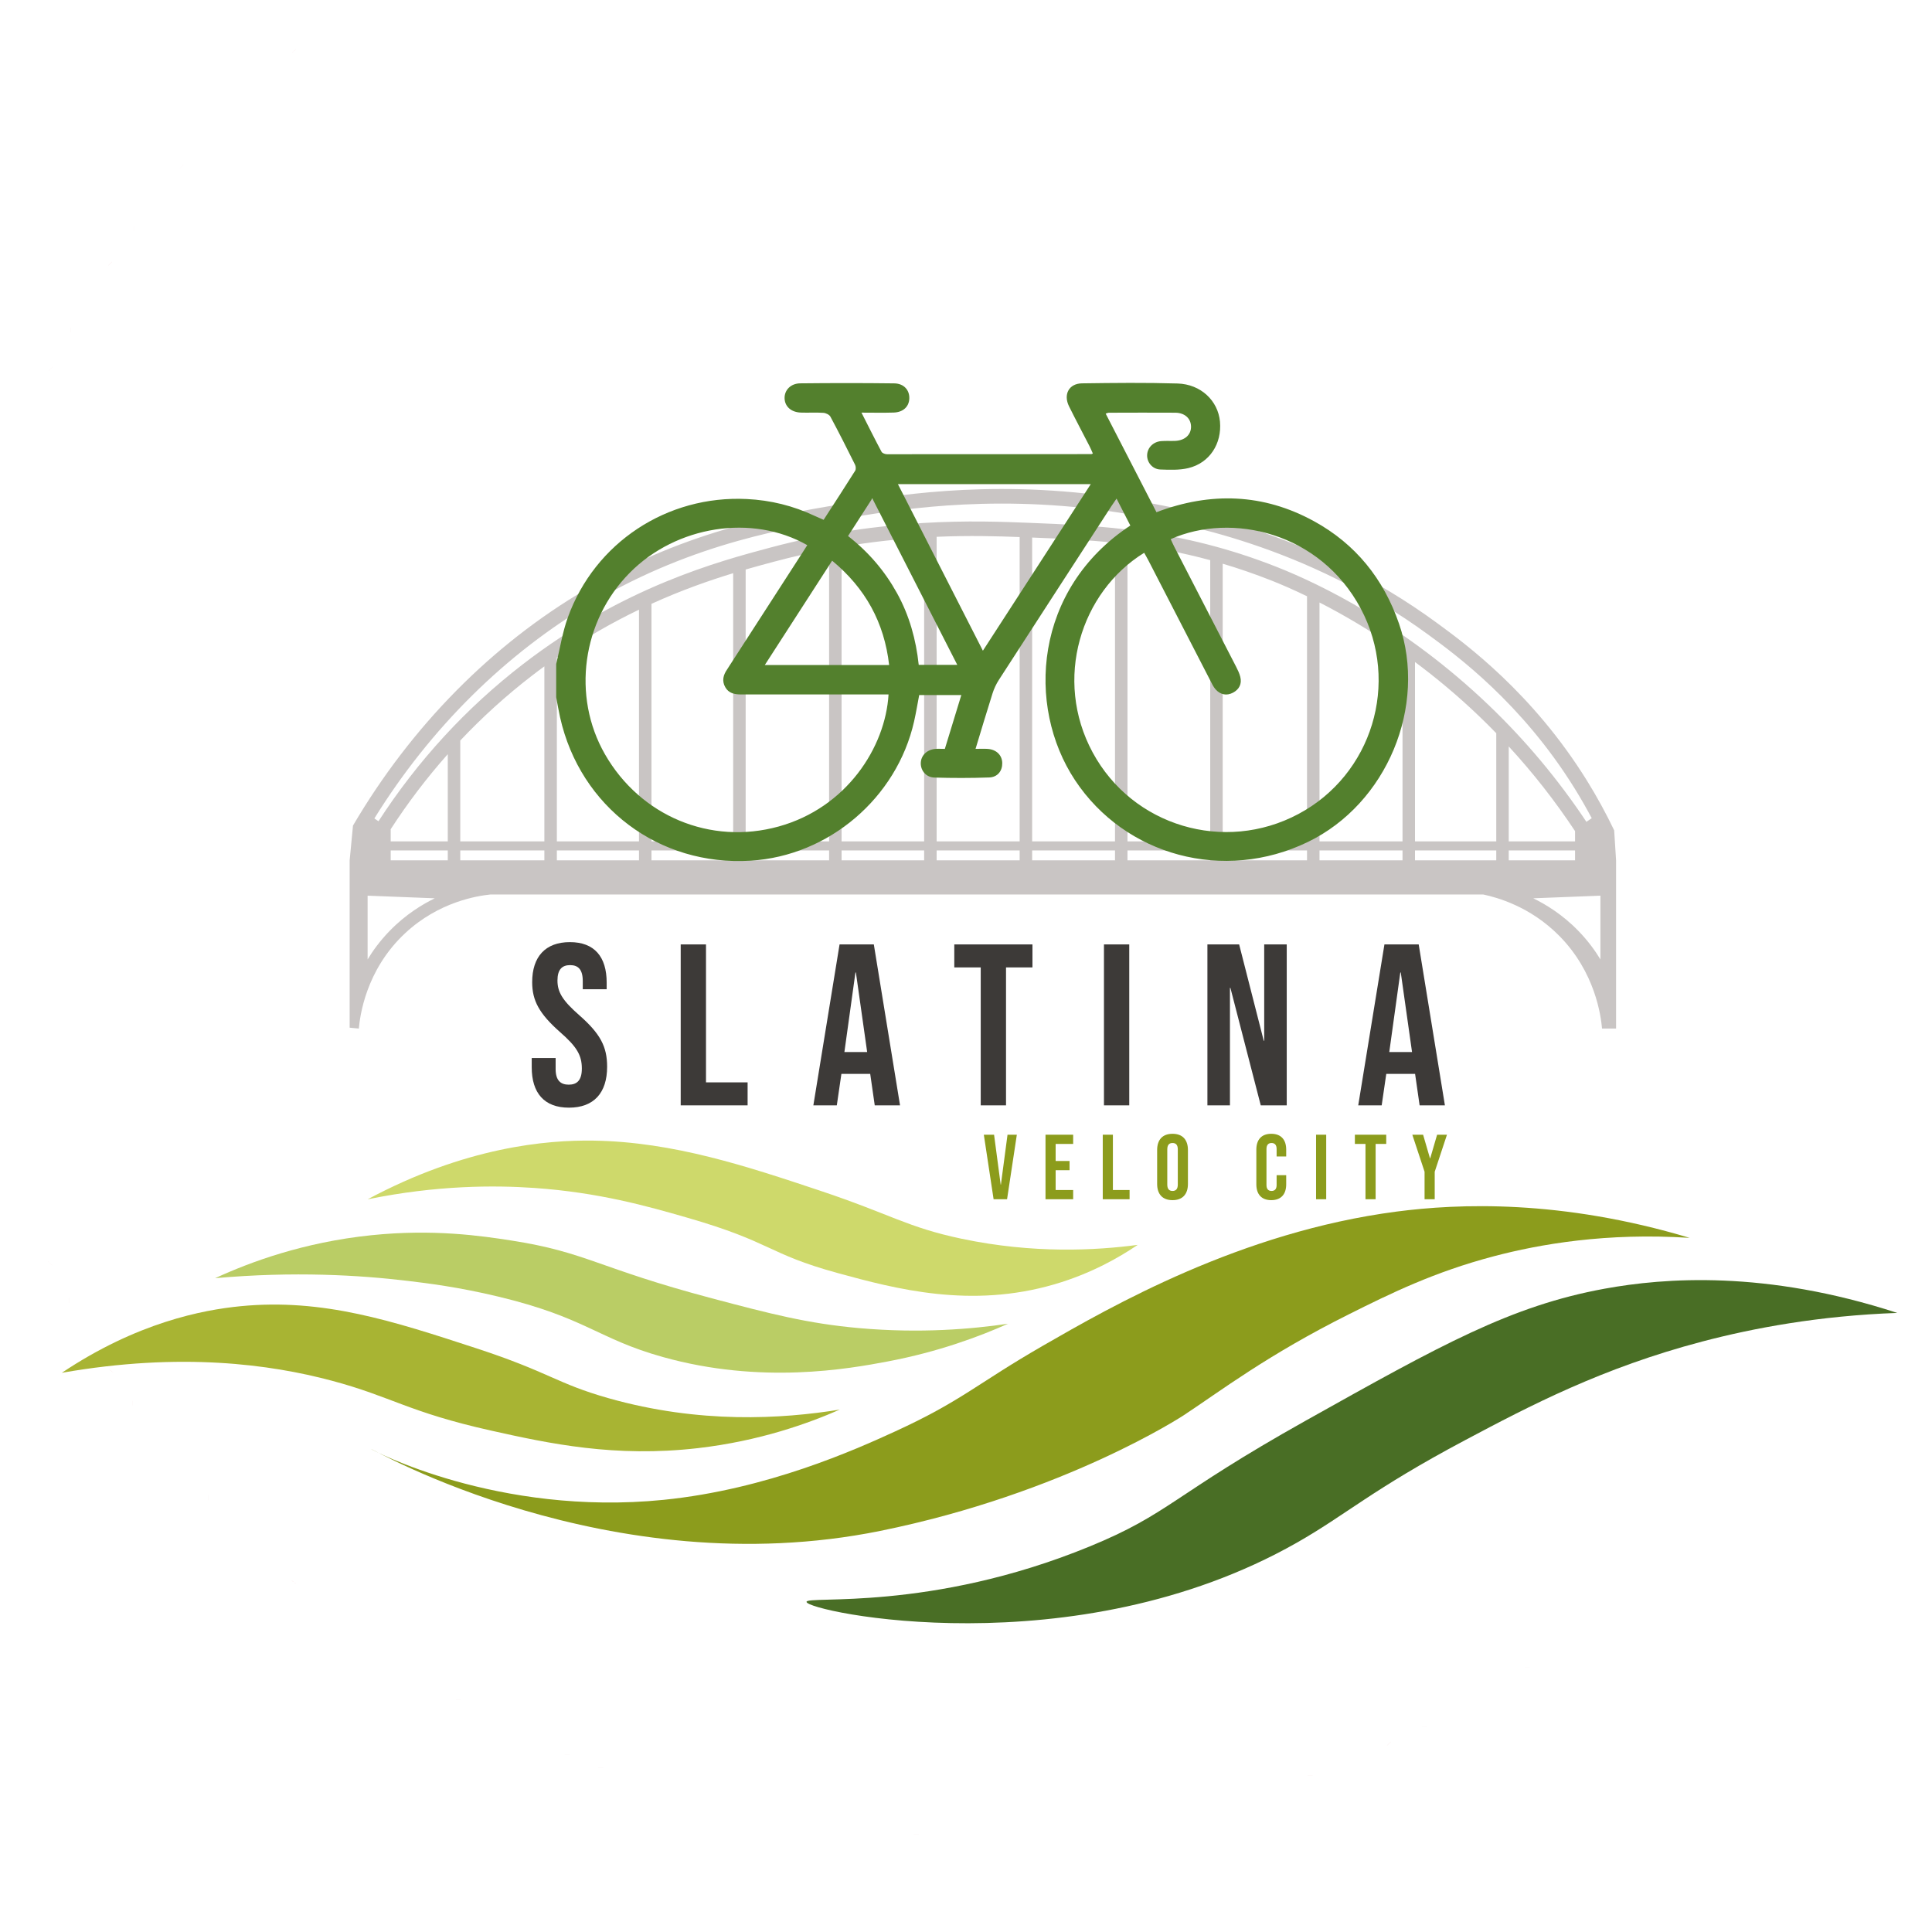
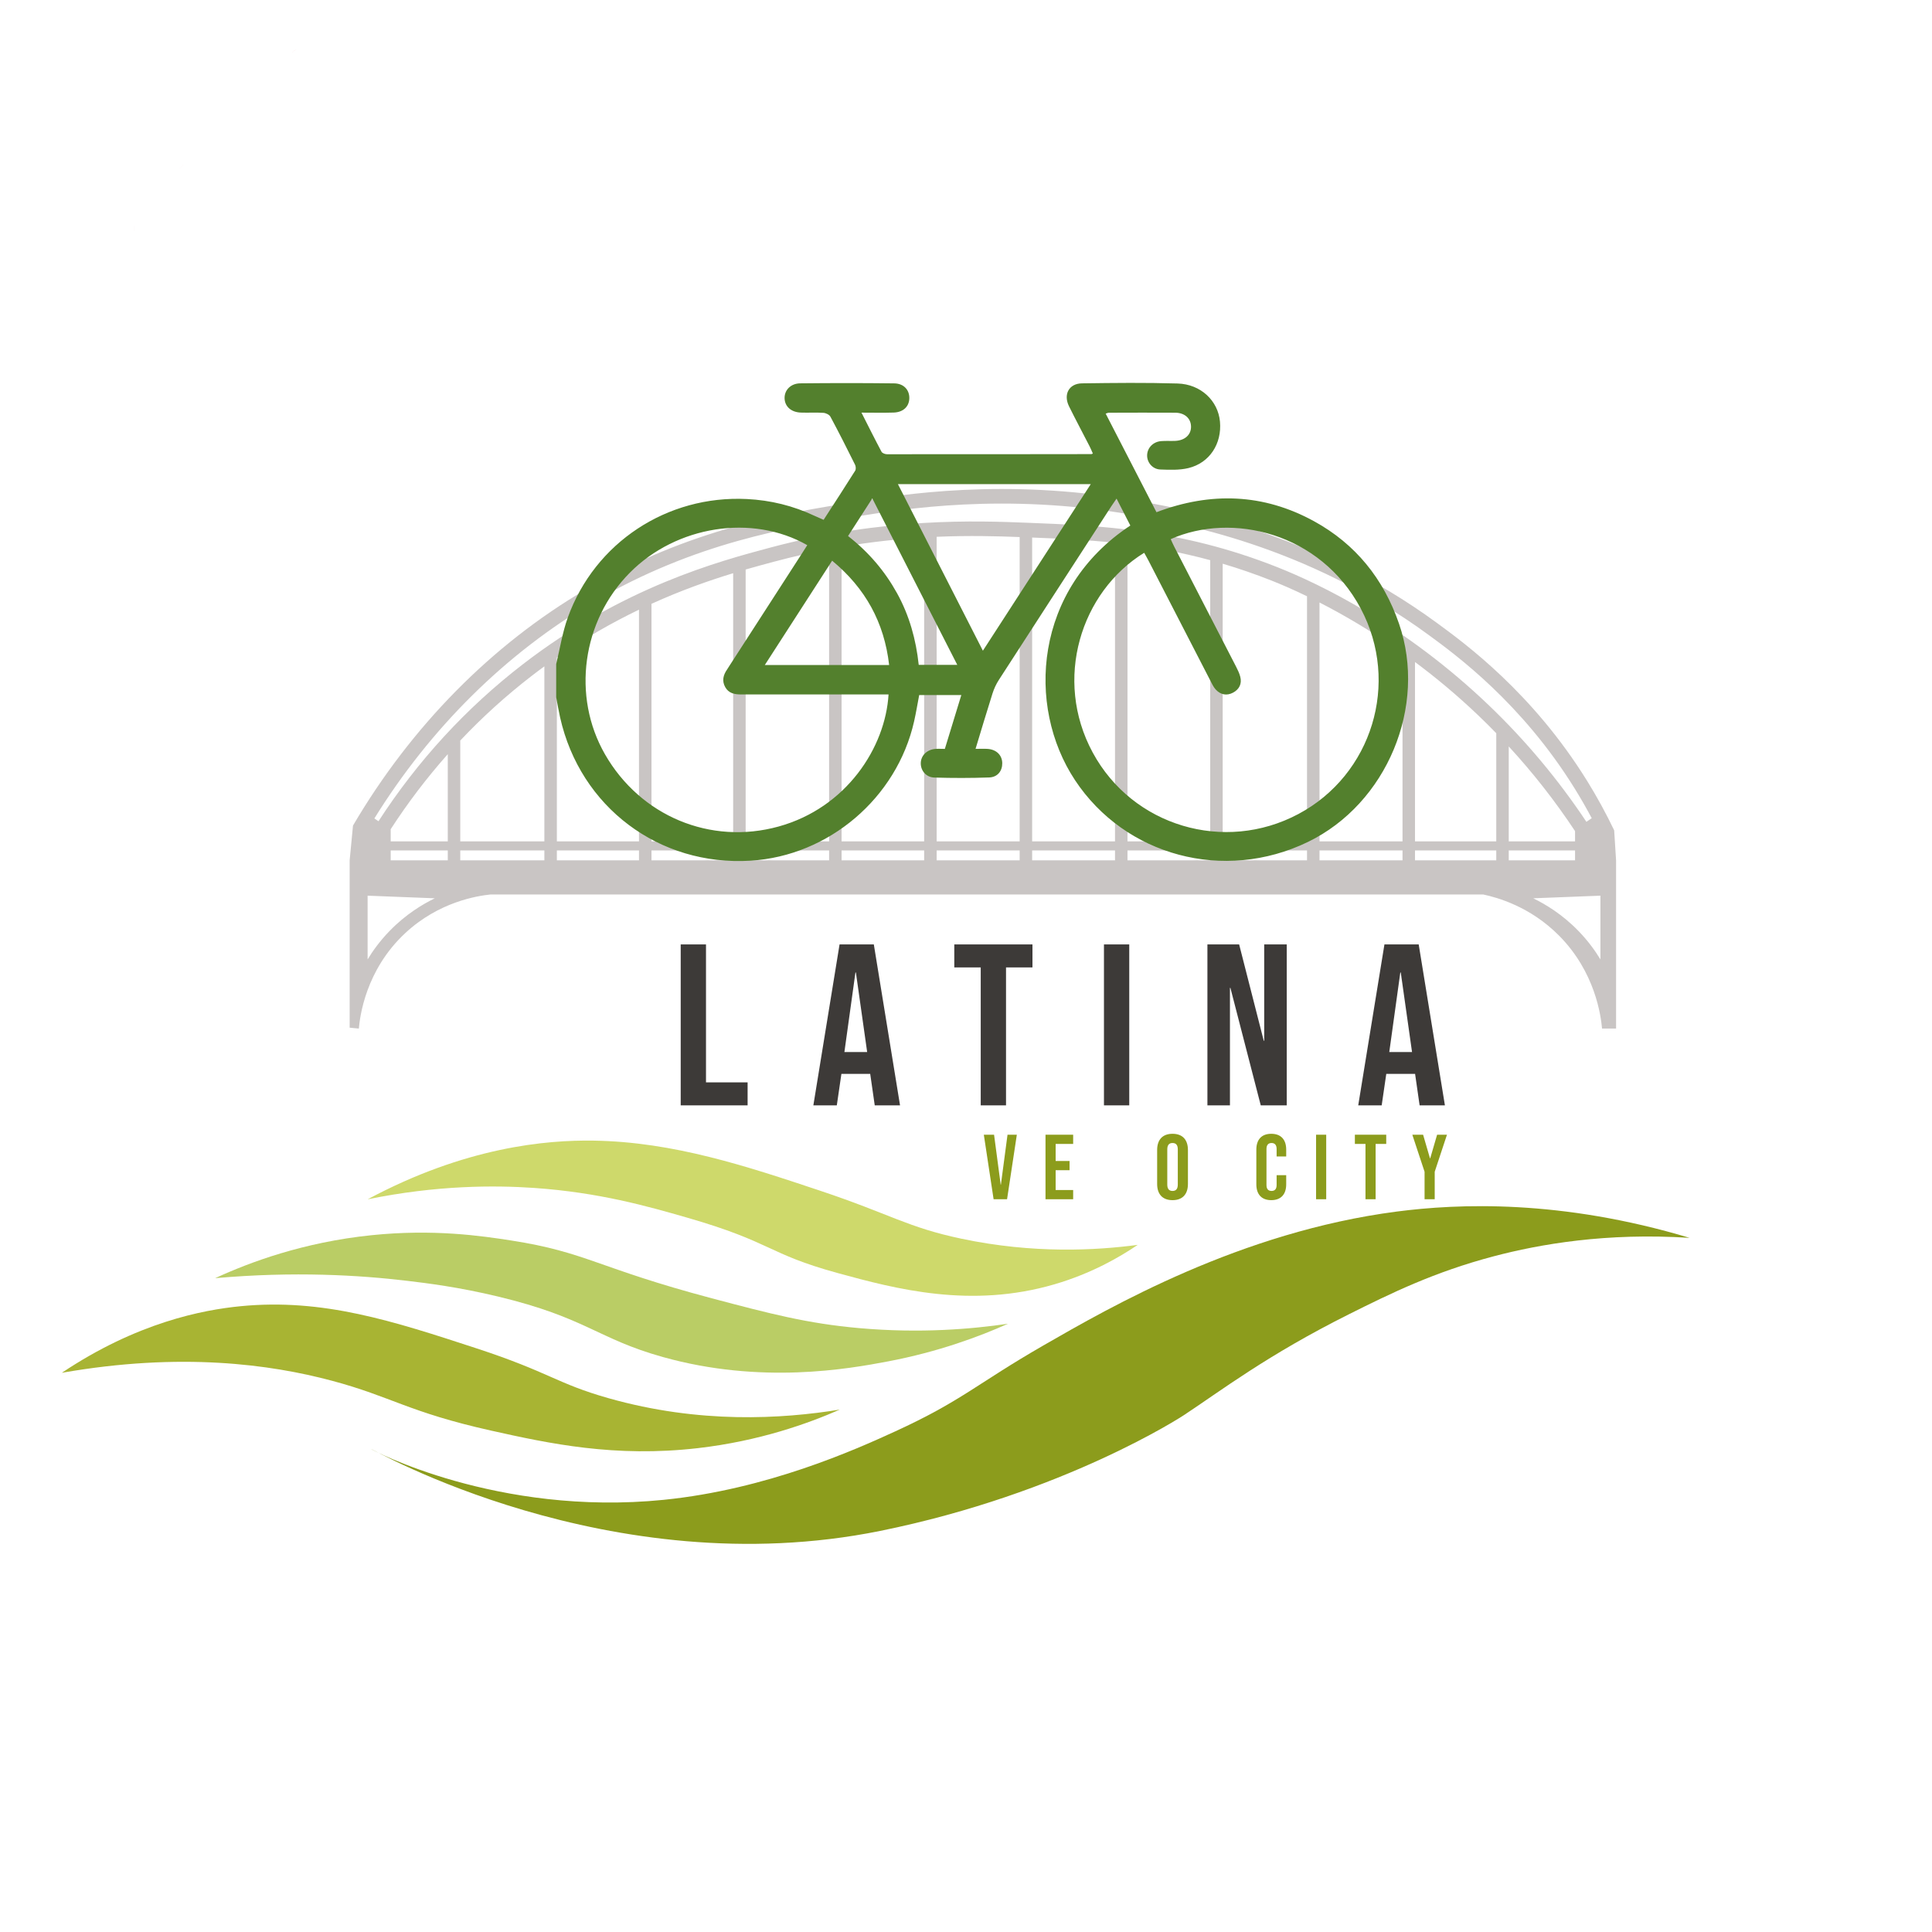
<svg xmlns="http://www.w3.org/2000/svg" id="Layer_1" viewBox="0 0 512 512">
  <defs>
    <style>.cls-1{clip-path:url(#clippath);}.cls-2,.cls-3{fill:none;}.cls-2,.cls-4,.cls-5,.cls-6,.cls-7,.cls-8,.cls-9,.cls-10,.cls-11{stroke-width:0px;}.cls-12{clip-path:url(#clippath-1);}.cls-13{clip-path:url(#clippath-4);}.cls-14{clip-path:url(#clippath-3);}.cls-15{clip-path:url(#clippath-2);}.cls-3{stroke:#de3847;stroke-miterlimit:10;stroke-width:1.364px;}.cls-4{fill:#496e25;}.cls-5{fill:#53802d;}.cls-6{fill:#3d3a38;}.cls-7{fill:#c9c5c4;}.cls-8{fill:#a8b433;}.cls-9{fill:#ced96b;}.cls-10{fill:#8c9c1c;}.cls-11{fill:#bacd65;}</style>
    <clipPath id="clippath">
      <rect class="cls-2" x="-311.458" y="-572.482" width="1134.917" height="1604.931" />
    </clipPath>
    <clipPath id="clippath-1">
-       <rect class="cls-2" x="-311.458" y="-572.483" width="1134.917" height="1604.932" />
-     </clipPath>
+       </clipPath>
    <clipPath id="clippath-2">
      <rect class="cls-2" x="-311.458" y="-572.483" width="1134.917" height="1604.932" />
    </clipPath>
    <clipPath id="clippath-3">
      <rect class="cls-2" x="92.661" y="129.587" width="335.615" height="142.991" />
    </clipPath>
    <clipPath id="clippath-4">
      <rect class="cls-2" x="92.661" y="129.587" width="335.615" height="142.991" />
    </clipPath>
  </defs>
  <g class="cls-1">
    <line class="cls-3" x1="35.49" y1="60.585" x2="35.486" y2="60.585" />
    <line class="cls-3" x1="48.102" y1="44.166" x2="48.098" y2="44.162" />
    <line class="cls-3" x1="77.934" y1="13.49" x2="77.93" y2="13.485" />
    <g class="cls-12">
      <line class="cls-3" x1="404.742" y1="441.778" x2="404.742" y2="441.774" />
      <line class="cls-3" x1="377.489" y1="457.578" x2="377.489" y2="457.574" />
      <line class="cls-3" x1="368.078" y1="462.094" x2="368.073" y2="462.09" />
      <line class="cls-3" x1="347.208" y1="470.597" x2="347.208" y2="470.591" />
      <line class="cls-3" x1="242.813" y1="486.069" x2="242.813" y2="486.064" />
      <line class="cls-3" x1="159.203" y1="468.518" x2="159.203" y2="468.514" />
      <line class="cls-3" x1="150.31" y1="464.912" x2="150.31" y2="464.908" />
      <line class="cls-3" x1="121.474" y1="450.553" x2="121.474" y2="450.549" />
      <line class="cls-3" x1="77.843" y1="419.258" x2="77.839" y2="419.263" />
-       <line class="cls-3" x1="55.209" y1="396.879" x2="55.205" y2="396.879" />
      <line class="cls-3" x1="35.203" y1="371.836" x2="35.199" y2="371.836" />
      <line class="cls-3" x1="29.424" y1="363.292" x2="29.42" y2="363.297" />
      <line class="cls-3" x1="18.343" y1="344.623" x2="18.339" y2="344.623" />
      <line class="cls-3" x1="13.297" y1="334.784" x2="13.293" y2="334.788" />
      <line class="cls-3" x1="13.447" y1="97.727" x2="13.443" y2="97.723" />
      <line class="cls-3" x1="18.707" y1="87.529" x2="18.703" y2="87.529" />
      <line class="cls-3" x1="29.205" y1="69.865" x2="29.201" y2="69.861" />
    </g>
-     <path class="cls-6" d="m140.912,282.817v-2.437h6.336v2.924c0,3.046,1.341,4.143,3.473,4.143s3.474-1.097,3.474-4.265c0-3.534-1.341-5.788-5.728-9.627-5.605-4.935-7.434-8.408-7.434-13.282,0-6.702,3.474-10.602,9.992-10.602s9.749,3.899,9.749,10.724v1.767h-6.337v-2.193c0-3.046-1.218-4.204-3.351-4.204s-3.352,1.158-3.352,4.083c0,3.107,1.401,5.361,5.788,9.2,5.605,4.935,7.373,8.347,7.373,13.648,0,6.946-3.534,10.845-10.114,10.845s-9.87-3.899-9.87-10.724Z" />
    <path class="cls-6" d="m180.393,250.282h6.702v36.557h11.028v6.093h-17.73v-42.65Z" />
    <path class="cls-6" d="m222.494,250.282h9.078l6.946,42.65h-6.702l-1.219-8.469v.122h-7.616l-1.218,8.347h-6.215l6.945-42.65Zm7.312,28.515l-2.985-21.082h-.122l-2.925,21.082h6.032Z" />
    <path class="cls-6" d="m259.904,256.375h-7.007v-6.093h20.715v6.093h-7.006v36.557h-6.702v-36.557Z" />
    <path class="cls-6" d="m292.561,250.282h6.702v42.65h-6.702v-42.65Z" />
    <path class="cls-6" d="m319.978,250.282h8.408l6.52,25.529h.122v-25.529h5.971v42.65h-6.885l-8.043-31.134h-.122v31.134h-5.971v-42.65Z" />
    <path class="cls-6" d="m366.892,250.282h9.078l6.946,42.65h-6.702l-1.219-8.469v.122h-7.616l-1.218,8.347h-6.215l6.945-42.65Zm7.312,28.515l-2.985-21.082h-.122l-2.925,21.082h6.032Z" />
    <path class="cls-10" d="m260.725,300.71h2.712l1.759,13.265h.049l1.759-13.265h2.468l-2.59,17.101h-3.566l-2.59-17.101Z" />
    <path class="cls-10" d="m277.07,300.71h7.328v2.443h-4.642v4.52h3.689v2.443h-3.689v5.252h4.642v2.443h-7.328v-17.101Z" />
-     <path class="cls-10" d="m292.241,300.71h2.687v14.658h4.422v2.443h-7.108v-17.101Z" />
    <path class="cls-10" d="m306.655,313.755v-8.99c0-2.736,1.44-4.299,4.079-4.299s4.08,1.563,4.08,4.299v8.99c0,2.736-1.441,4.299-4.08,4.299s-4.079-1.563-4.079-4.299Zm5.472.171v-9.332c0-1.222-.537-1.686-1.393-1.686s-1.393.464-1.393,1.686v9.332c0,1.221.538,1.686,1.393,1.686s1.393-.464,1.393-1.686Z" />
    <path class="cls-10" d="m332.942,313.853v-9.186c0-2.638,1.367-4.202,3.957-4.202s3.958,1.563,3.958,4.202v1.808h-2.541v-1.979c0-1.124-.537-1.588-1.344-1.588s-1.344.464-1.344,1.588v9.552c0,1.124.538,1.563,1.344,1.563s1.344-.44,1.344-1.563v-2.614h2.541v2.418c0,2.638-1.368,4.202-3.958,4.202s-3.957-1.563-3.957-4.202Z" />
    <path class="cls-10" d="m348.772,300.71h2.687v17.101h-2.687v-17.101Z" />
    <path class="cls-10" d="m361.867,303.152h-2.81v-2.443h8.307v2.443h-2.81v14.658h-2.688v-14.658Z" />
    <path class="cls-10" d="m377.526,310.53l-3.249-9.82h2.858l1.832,6.278h.049l1.832-6.278h2.614l-3.249,9.82v7.28h-2.688v-7.28Z" />
    <g class="cls-15">
      <g class="cls-14">
        <g class="cls-13">
          <path class="cls-7" d="m418.319,246.729c2.565,2.646,4.443,5.275,5.807,7.521v-16.887c-5.933.232-11.867.464-17.801.696,3.229,1.573,7.699,4.238,11.994,8.671m9.958-18.728v44.578h-3.719c-.309-3.393-1.792-14.937-11.375-24.612-7.689-7.762-16.46-10.14-20.085-10.914H129.926c-3.438.369-13.586,1.91-22.519,10.217-10.571,9.826-12.031,22.243-12.309,25.309-.809-.078-1.623-.155-2.436-.232v-44.346l.886-9.221c15.437-26.298,36.775-47.932,61.714-62.563,27.539-16.163,52.716-20.201,71.098-23.152,12.904-2.069,39.747-6.375,73.844-.537,12.917,2.209,47.222,8.083,80.688,32.618,7.561,5.543,25.267,18.52,39.661,41.713,2.637,4.246,5.065,8.684,7.22,13.185l.504,7.956Zm-7.866-10.212l1.414-.96c-1.433-2.696-2.955-5.35-4.56-7.933-14-22.552-31.282-35.225-38.661-40.63-32.728-23.993-66.384-29.758-79.05-31.927-33.468-5.733-59.886-1.491-72.581.546-18.077,2.9-42.84,6.874-69.757,22.665-23.147,13.582-43.126,33.351-58.007,57.345l1.091.74c10.384-16.023,23.224-29.994,38.197-41.549,26.635-20.561,52.043-27.34,65.692-30.986,30.191-8.056,54.875-7.084,68.138-6.561,18.966.745,40.462,1.592,66.106,11.74,11.361,4.497,33.755,15.232,56.116,36.62,9.713,9.29,18.402,19.674,25.862,30.891m-3.009,7.579h-17.569v2.633h17.569v-2.633Zm0-2.4v-2.719c-5.252-7.935-11.131-15.446-17.571-22.434v25.153h17.571Zm-20.88,2.4h-21.534v2.633h21.534v-2.633Zm0-2.4v-28.658c-1.519-1.569-3.068-3.106-4.647-4.616-5.674-5.425-11.38-10.158-16.886-14.254v47.529h21.533Zm-24.842,2.4h-21.998v2.633h21.998v-2.633Zm0-2.4v-49.933c-8.153-5.787-15.747-10.171-21.999-13.371v63.305h21.999Zm-25.308,2.4h-22.348v2.633h22.348v-2.633Zm0-2.4v-64.956c-3.884-1.878-7.084-3.237-9.357-4.137-4.476-1.769-8.799-3.252-12.991-4.488v73.581h22.348Zm-25.654,2.4h-21.925v2.633h21.925v-2.633Zm0-2.4v-74.518c-7.688-2.087-14.945-3.388-21.925-4.233v78.751h21.925Zm-25.23,2.4h-21.96v2.633h21.96v-2.633Zm0-2.4v-79.128c-7.556-.791-14.808-1.105-21.96-1.387v80.515h21.96Zm-25.271,2.4h-21.996v2.633h21.996v-2.633Zm0-2.4v-80.646c-5.921-.224-13.322-.441-21.996-.065v80.711h21.996Zm-25.307,2.4h-21.883v2.633h21.883v-2.633Zm0-2.4v-80.538c-6.638.391-13.958,1.146-21.883,2.506v78.032h21.883Zm-25.188,2.4h-22.116v2.633h22.116v-2.633Zm0-2.4v-77.437c-4.656.874-9.504,1.964-14.537,3.305-2.223.596-4.764,1.273-7.579,2.087v72.044h22.116Zm-25.426,2.4h-21.647v2.633h21.647v-2.633Zm0-2.4v-71.067c-6.266,1.91-13.628,4.474-21.647,8.117v62.95h21.647Zm-24.958,2.4h-21.766v2.633h21.766v-2.633Zm0-2.4v-61.4c-6.911,3.323-14.254,7.461-21.766,12.668v48.732h21.766Zm-25.075,2.4h-22.289v2.633h22.289v-2.633Zm0-2.4v-46.377c-1.132.822-2.269,1.677-3.405,2.555-6.752,5.21-13.055,10.922-18.884,17.1v26.723h22.289Zm-25.598,2.4h-15.127v2.633h15.127v-2.633Zm0-2.4v-23.107c-5.524,6.22-10.59,12.877-15.168,19.946l.04.028v3.133h15.128Zm-15.437,23.761c4.292-4.432,8.766-7.097,11.994-8.671-5.933-.232-11.867-.464-17.8-.696v16.887c1.359-2.246,3.242-4.875,5.806-7.521" />
        </g>
      </g>
      <path class="cls-9" d="m97.42,317.833c25.945-13.896,47.363-15.747,59.901-15.555,21.197.321,40.713,6.831,59.902,13.233,18.855,6.291,23.158,9.725,37.612,12.77,19.094,4.024,35.581,3.091,46.667,1.626-4.744,3.219-12.204,7.569-22.057,10.447-22.141,6.469-41.917,1.289-57.58-3.017-18.633-5.124-17.064-8.095-39.702-14.628-10.602-3.06-23.536-6.715-40.63-7.894-10.445-.72-25.744-.743-44.114,3.018" />
      <path class="cls-11" d="m57.021,338.729c9.249-4.26,23.409-9.516,41.327-11.376,16.568-1.721,29.382.185,37.148,1.393,20,3.11,22.722,7.25,53.167,15.323,15.489,4.108,25.383,6.682,39.006,7.894,16.316,1.452,29.996.236,39.47-1.161-7.51,3.354-18.325,7.424-31.807,9.982-10.542,2.002-33.612,6.132-59.669-1.159-17.417-4.875-20.225-10.391-43.65-16.022-10.507-2.525-18.772-3.537-24.146-4.178-12.503-1.494-29.874-2.563-50.846-.697" />
      <path class="cls-8" d="m16.39,363.804c19.918-13.339,37.361-16.671,47.364-17.646,21.872-2.129,40.311,3.903,62.456,11.146,19.447,6.36,21.231,9.319,35.059,13.234,24.144,6.835,45.904,5.515,61.293,3.017-8.344,3.663-21.264,8.332-37.612,10.217-21.979,2.533-39.398-1.205-54.793-4.644-21.988-4.911-26.319-8.985-42.256-13.234-16.178-4.312-39.889-7.629-71.51-2.09" />
      <path class="cls-10" d="m98.349,384.003c-.036.127,33.405,17.928,77.547,13.466,27.378-2.766,50.75-13.278,61.293-18.11,17.728-8.125,21.647-12.627,39.239-22.753,17.999-10.362,52.344-30.133,93.682-35.524,16.353-2.133,43.513-3.281,77.663,6.965-22.049-1.436-39.772,1.682-51.891,4.876-15.833,4.172-27.38,9.864-38.309,15.325-21.732,10.855-34.136,20.4-43.882,26.816,0,0-31.474,20.718-80.449,30.648-71.777,14.551-134.842-21.884-134.893-21.709" />
-       <path class="cls-4" d="m213.74,424.518c-.07-1.751,32.631,2.672,74.877-14.628,21.392-8.76,21.96-13.559,57.464-33.432,35.865-20.077,54.312-30.401,79.173-34.943,15.829-2.892,42.631-4.966,77.546,6.423-20.712.741-38.142,4.019-51.697,7.584-26.488,6.967-45.636,16.996-62.882,26.159-24.61,13.076-31.48,19.726-44.578,27.165-58.836,33.413-129.8,18.246-129.903,15.671" />
      <path class="cls-5" d="m147.4,175.962c1.003-4.109,1.646-8.347,3.072-12.304,7.165-19.883,26.325-32.441,47.431-31.411,6.321.309,12.313,1.788,18.022,4.481.719.338,1.452.64,2.343,1.033,2.834-4.385,5.635-8.679,8.362-13.017.241-.384.185-1.155-.035-1.597-2.123-4.269-4.273-8.529-6.529-12.728-.287-.534-1.211-.968-1.868-1.012-1.975-.133-3.966.005-5.948-.066-2.595-.092-4.265-1.606-4.327-3.792-.059-2.142,1.604-3.932,4.149-3.959,8.301-.089,16.604-.096,24.904.009,2.575.032,4.093,1.79,4,4.04-.089,2.145-1.638,3.611-4.14,3.694-2.707.089-5.419.02-8.535.02,1.848,3.641,3.532,7.027,5.31,10.363.201.376.941.659,1.432.659,18.071.015,36.143-.009,54.214-.032.063,0,.125-.053.36-.158-.288-.643-.553-1.301-.874-1.928-1.809-3.525-3.677-7.021-5.435-10.57-1.564-3.157-.027-6.047,3.423-6.095,8.446-.119,16.902-.212,25.343.039,6.162.182,10.731,4.577,11.232,10.106.531,5.865-2.761,10.961-8.378,12.312-2.373.57-4.951.465-7.425.373-2.091-.077-3.562-1.893-3.502-3.81.061-1.944,1.58-3.528,3.696-3.71,1.239-.108,2.497-.005,3.744-.062,2.602-.117,4.259-1.665,4.194-3.856-.063-2.12-1.685-3.595-4.175-3.611-5.878-.039-11.755-.008-17.633.004-.193,0-.386.108-.81.237,4.497,8.729,8.951,17.372,13.46,26.128,14.357-5.433,28.336-4.968,41.745,2.385,11.018,6.042,18.429,15.253,22.531,27.147,7.548,21.882-3.208,47.704-24.133,57.848-22.269,10.795-48.468,3.667-61.724-16.359-13.033-19.687-10.849-50.688,14.655-67.491-1.171-2.288-2.352-4.6-3.651-7.137-.577.845-.995,1.428-1.383,2.026-9.945,15.338-19.896,30.672-29.811,46.029-.705,1.092-1.275,2.316-1.67,3.555-1.531,4.815-2.966,9.66-4.503,14.714,1.211,0,2.235-.065,3.248.013,2.302.177,3.796,1.681,3.828,3.762.031,2.061-1.224,3.723-3.462,3.804-4.837.175-9.688.171-14.527.026-2.176-.066-3.591-1.797-3.603-3.735-.012-2.022,1.549-3.637,3.792-3.85.795-.075,1.604-.012,2.588-.012,1.446-4.726,2.87-9.378,4.366-14.271h-11.165c-.437,2.28-.821,4.643-1.348,6.975-4.587,20.315-22.595,35.647-43.329,36.923-24.262,1.492-45.149-14.206-50.482-37.955-.399-1.775-.697-3.575-1.042-5.363v-8.818Zm155.818-29.465c-16.818,10.353-24.115,33.545-13.649,52.914,10.554,19.531,34.892,26.77,54.528,16.309,19.493-10.384,26.995-34.749,16.515-54.443-10.736-20.176-34.2-25.588-50.359-18.401.303.655.584,1.32.913,1.96,5.476,10.627,10.962,21.248,16.429,31.879.434.841.851,1.719,1.087,2.629.491,1.89-.293,3.369-1.941,4.233-1.676.879-3.322.526-4.594-.882-.577-.639-.957-1.472-1.359-2.253-5.483-10.623-10.953-21.253-16.429-31.879-.36-.698-.758-1.375-1.139-2.067m-67.748,37.533h-2.766c-12.119,0-24.237-.008-36.354.008-1.711.001-3.239-.31-4.153-1.926-.949-1.681-.53-3.249.514-4.734.21-.301.392-.62.592-.929,6.329-9.802,12.658-19.605,18.987-29.408.549-.852,1.091-1.708,1.639-2.567-14.562-8.319-34.664-5.166-47.009,7.288-12.692,12.801-15.426,32.763-6.593,48.147,9.369,16.317,27.902,24.134,46.017,19.126,17.976-4.97,28.294-20.954,29.127-35.005m2.483-55.73c7.552,14.804,14.965,29.336,22.519,44.148,9.593-14.815,19.021-29.373,28.588-44.148h-51.108Zm-17.43,20.288c-5.972,9.254-11.822,18.321-17.846,27.655h32.949c-1.29-11.298-6.289-20.35-15.104-27.655m10.644-16.506c-2.29,3.554-4.335,6.725-6.429,9.972,5.491,4.291,9.748,9.299,12.982,15.149,3.27,5.914,5.038,12.315,5.747,18.995h10.22c-7.513-14.717-14.907-29.202-22.519-44.117" />
    </g>
  </g>
</svg>